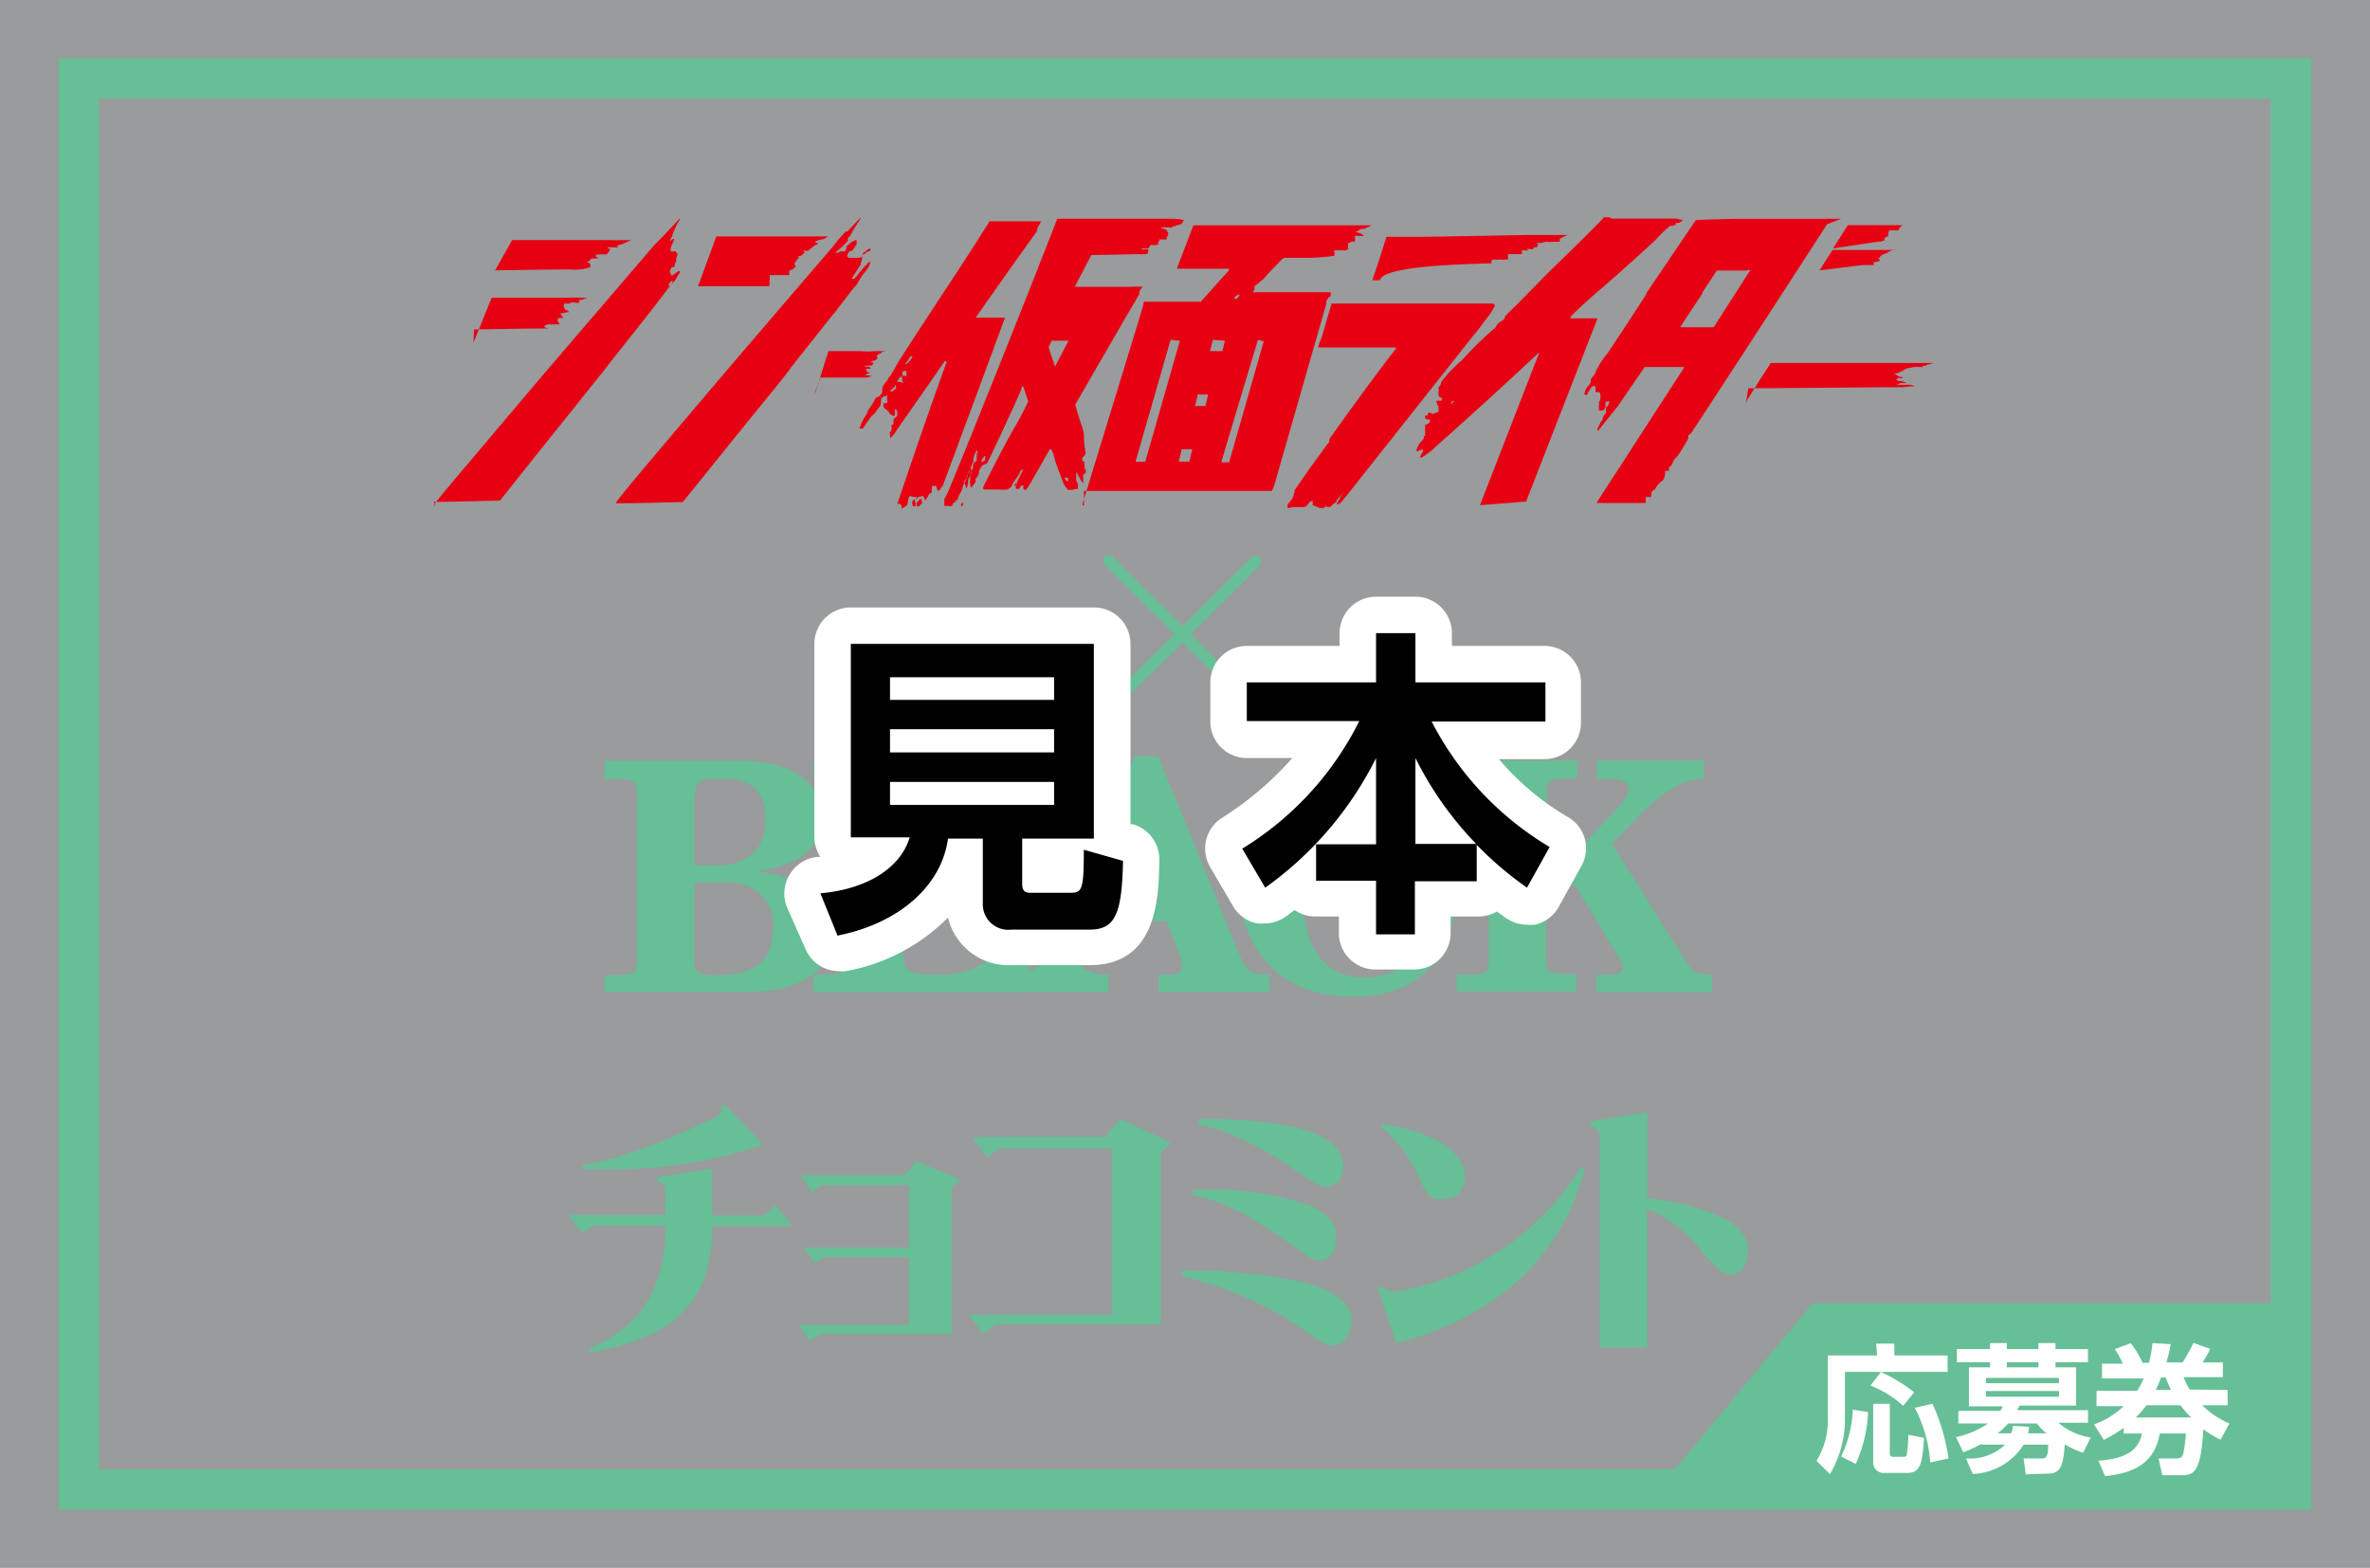
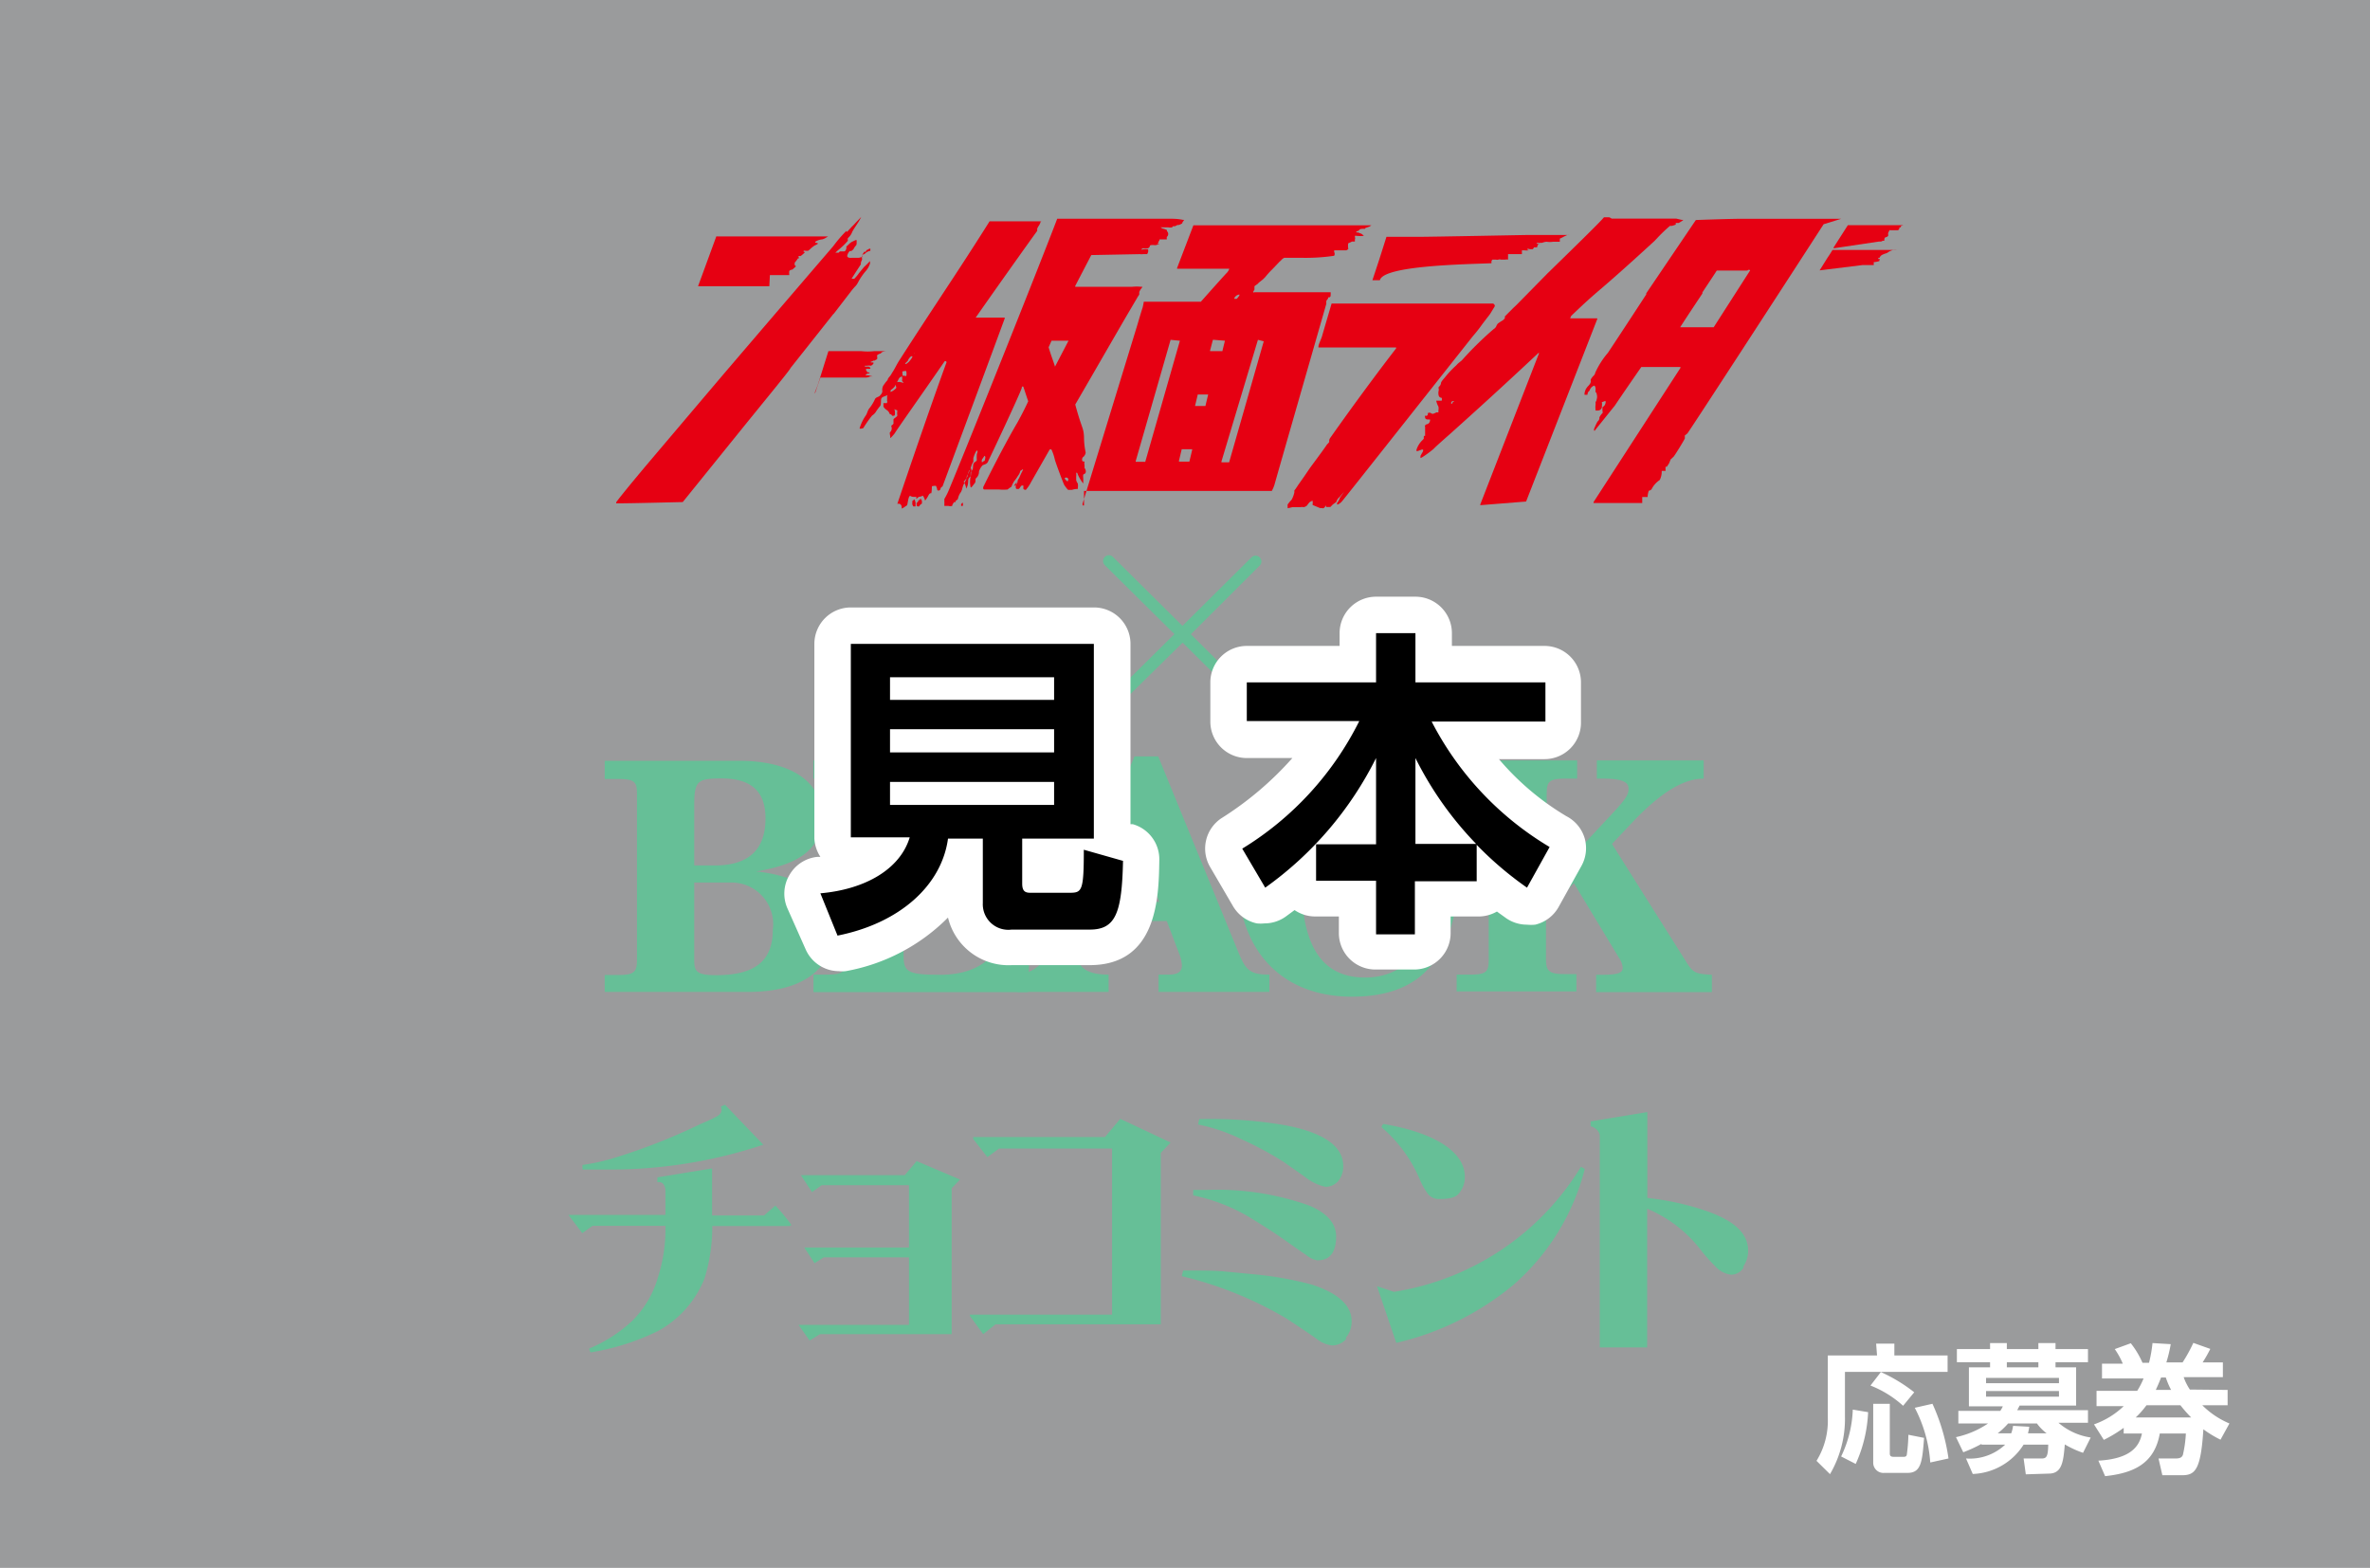
<svg xmlns="http://www.w3.org/2000/svg" viewBox="0 0 130 86">
  <defs>
    <style>
      .a {
        fill: #9a9b9c;
      }

      .b {
        fill: #66bf97;
      }

      .c {
        fill: #e60012;
      }

      .d {
        fill: #fff;
      }
    </style>
  </defs>
  <g>
    <g>
      <rect class="a" width="130" height="86" />
      <g>
        <g>
          <g>
            <g>
              <path class="b" d="M38.08,47.47V44.21c0-1.39.17-1.51,1.51-1.51,1.55,0,2.4.65,2.4,2.19,0,1.7-.91,2.58-2.77,2.58Zm-4.91,6.94H41c3.48,0,4.69-1.61,4.69-3.37,0-2.24-2.4-3.06-4.22-3.24v0c2.54-.41,3.61-1.34,3.61-3,0-2-1.79-3.07-4.55-3.07H33.17v1h.77c.94,0,1,.21,1,.88v9c0,.66-.1.87-1,.87h-.77Zm4.91-6h2A2.28,2.28,0,0,1,42.39,51c0,1.79-1.08,2.49-3.1,2.49-1.11,0-1.21-.21-1.21-.87Z" />
              <path class="b" d="M44.62,53.46h.76c.94,0,1-.21,1-.87v-9c0-.67-.1-.88-1-.88h-.76v-1h6.81v1h-.87c-.94,0-1,.21-1,.88v8.69c0,1,.1,1.19,2,1.19,2.53,0,3.62-1.42,4.13-3.8h.9l-.21,4.75H44.62Z" />
              <path class="b" d="M60.07,49.47l1.8-4.37,1.72,4.37Zm-4.26,4.94h5v-.95c-1,0-1.74-.28-1.74-1.19a4.66,4.66,0,0,1,.52-1.75H64l.68,1.79a2,2,0,0,1,.15.64c0,.37-.24.51-.74.51h-.54v.95h6.08v-.95c-1.09,0-1.3-.26-1.7-1.22L63.53,41.49h-1.3l-4.12,9.75c-.7,1.64-1.46,2.15-2.3,2.22Z" />
              <path class="b" d="M78.68,46.61c-.59-2.23-1.81-4.26-3.93-4.26-2.47,0-3.37,2-3.37,5.89s1.28,5.38,3.51,5.38c2.07,0,3.5-1.54,3.91-3.82l1,.24c-.68,3.16-2.44,4.63-5.65,4.63-3.87,0-6.25-2.58-6.25-6.59a6.48,6.48,0,0,1,6.58-6.59,5,5,0,0,1,3.18,1l1-.94h.73l.16,5Z" />
              <path class="b" d="M79.9,53.46h.76c.94,0,1-.21,1-.87v-9c0-.67-.11-.88-1-.88H79.9v-1h6.61v1h-.67c-.93,0-1,.21-1,.88v4.89l3.67-3.93c.73-.79.82-1,.82-1.3s-.24-.54-1.38-.54h-.36v-1h5.86v1c-.94,0-2.12.53-3.83,2.31l-1.2,1.27,4.06,6.45c.38.61.5.68,1.42.73v.95H87.55v-.95h.31c1,0,1.15-.14,1.15-.4a1.2,1.2,0,0,0-.21-.54l-2.47-4.09L84.8,50v2.56c0,.66.11.87,1,.87h.67v.95H79.9Z" />
            </g>
            <g>
-               <path class="c" d="M95.75,22.22l0,0a.06.06,0,0,1,0,0,.81.81,0,0,1,.15-.38l.2-.32h0l.29-.46c.31-.5.66-1,.73-1.15l0,0,2.33,0h6.67a1.4,1.4,0,0,0-.36.1l-.11,0a.08.08,0,0,0,0,.05h0l0,0-.07,0,0,0h0a.2.2,0,0,0-.11,0s0,0,0,0l0,0,0,0,0,0s0,0,0,0a.15.15,0,0,1,0,.07l0,0-.1,0-.13,0h-.27a1.11,1.11,0,0,1-.24.05.69.69,0,0,0-.22.07l0,0-.1.06a.91.91,0,0,1-.17.09l-.2.08h0l-.15,0-.09,0s-.09,0-.09,0a.61.61,0,0,1,.17,0l.31.19h0l.06,0s.1,0,.1.06-.11,0-.18,0a.21.21,0,0,0-.15.11s0,0,0,0,0,0,0,0l.13.06.18,0h0l.12.06s.08,0,.08.05,0,0-.06,0l-.1,0-.1,0s-.07,0-.12.05-.11,0-.11.05l.12,0h.23a2.06,2.06,0,0,1,.33,0h0l.07,0,.27.08.14,0-.17,0-.21,0-.44.05h-.34l-.47,0-7.67.06Z" />
-               <path class="c" d="M103.06,13.25c.13,0,.17,0,.2-.05l0,0h0a.15.15,0,0,0,.1,0l0,0s0,0,0,0,0,0,0-.06h0s0-.12.09-.13a.18.18,0,0,0,.12-.08l0,0a0,0,0,0,0,0,0,.13.13,0,0,0,0-.06.39.39,0,0,1,0-.09l.07-.15a.05.05,0,0,1,.05,0h.42a.22.22,0,0,0,.08-.11.08.08,0,0,1,0-.05s0,0,.11,0l.11,0-.08,0a.14.14,0,0,1-.07,0s0,0,0-.06a.67.67,0,0,1,.15-.06,2,2,0,0,0,.21,0l-.19,0-.51,0s-1,0-2.56,0h0a.05.05,0,0,0,0,0l-.78,1.22a0,0,0,0,0,0,.05.09.09,0,0,0,0,0ZM101,12s0,0,0,0H95.63c-.71,0-2.42.06-2.61.07l0,0L90.3,16.09l0,.06c-1.1,1.69-2.06,3.14-2.1,3.2l0,0a4.54,4.54,0,0,0-.7,1.1s0,.09-.12.19a1,1,0,0,0-.12.17.28.28,0,0,0,0,.12.29.29,0,0,1-.05.13,1,1,0,0,1-.13.15l-.08.11a.79.79,0,0,0-.09.33.05.05,0,0,0,0,0h0a.65.65,0,0,0,.17,0h0s0,0,0-.05a.26.26,0,0,1,.11-.17l0,0a.43.43,0,0,1,.11-.19.38.38,0,0,1,.16-.09h0l0,0a.29.29,0,0,1,.06.23.22.22,0,0,0,0,.08.07.07,0,0,0,0,.05h.19a.1.1,0,0,1,.06.1.48.48,0,0,1,0,.3l0,0s0,.07-.06.14a1.24,1.24,0,0,1,0,.16.91.91,0,0,0,0,.25s0,0,0,.06,0,0,0,0h0l.12,0c.11,0,.2-.06.23-.19a1,1,0,0,1,0-.1.24.24,0,0,0,0-.12.05.05,0,0,1,0-.05h0l.19-.07h0s0,0,0,0a.2.2,0,0,1,0,.14.27.27,0,0,1-.15.19,0,0,0,0,0,0,0,.8.8,0,0,0,0,.28,0,0,0,0,1,0,.05.76.76,0,0,0-.18.25l0,.05h0a.25.25,0,0,1-.1.17l0,0h0c-.08.14-.14.29-.16.33s-.07.17,0,.18h0l.1-.13c.44-.54.72-.9,1-1.24,0,0,.5-.75,1.46-2.13,0,0,0,0,0,0h2.14l0,0a.06.06,0,0,1,0,.06l-4.76,7.35a0,0,0,0,0,0,.05l0,0h2.67a0,0,0,0,0,0-.05c0-.09,0-.22,0-.28s0,0,0,0l.25,0s0,0,.05,0a.2.2,0,0,1,0-.07,1.1,1.1,0,0,1,.06-.27s0,0,0,0a.31.31,0,0,0,.15-.08s0,0,0,0a1.31,1.31,0,0,1,.45-.51s0,0,0,0a1,1,0,0,0,.11-.44c0-.05,0-.05,0-.06h.12l.09,0s0,0,0-.05a1.5,1.5,0,0,1,0-.18s0,0,0,0h0l.07,0s0,0,0,0l.12-.18h0l.09-.22v0s0,0,.17-.16h0c.08-.1.56-.87.61-1h0v0h0a1.12,1.12,0,0,1,0-.16s0,0,0,0h0a.79.79,0,0,0,.14-.11h0c.17-.22,4.78-7.31,7.47-11.47A0,0,0,0,0,101,12Zm-5,2.83-2,3.12,0,0H92.16s0,0,0,0a0,0,0,0,1,0,0c.4-.62.82-1.25,1.22-1.85l0-.06c.28-.43.56-.84.79-1.2a.05.05,0,0,1,0,0h1.67a.05.05,0,0,1,0,0A0,0,0,0,1,95.94,14.79Zm3.81,0s0,0,0,0a0,0,0,0,1,0,0l.45-.72c.07-.09.2-.31.26-.4l0,0,1.17,0h1.53l.39,0,.23,0a.64.64,0,0,1,.2,0l-.18,0a.94.94,0,0,0-.27.11.37.37,0,0,1-.15.08,1.14,1.14,0,0,0-.2.08.28.28,0,0,0-.14.16s0,0,0,0l-.07,0h0l0,.07a0,0,0,0,0,0,0l0,0s0,0,.06,0,0,.05,0,.06,0,0,0,.05a1.42,1.42,0,0,1-.31.06l0,0a.07.07,0,0,0,0,.05l0,0h0v.06s0,0,0,.05h0l-.21,0h-.25l-.16,0Z" />
+               <path class="c" d="M103.06,13.25c.13,0,.17,0,.2-.05l0,0h0a.15.15,0,0,0,.1,0l0,0s0,0,0,0,0,0,0-.06h0s0-.12.09-.13a.18.18,0,0,0,.12-.08l0,0a0,0,0,0,0,0,0,.13.13,0,0,0,0-.06.39.39,0,0,1,0-.09l.07-.15a.05.05,0,0,1,.05,0h.42a.22.22,0,0,0,.08-.11.08.08,0,0,1,0-.05s0,0,.11,0l.11,0-.08,0a.14.14,0,0,1-.07,0s0,0,0-.06a.67.67,0,0,1,.15-.06,2,2,0,0,0,.21,0l-.19,0-.51,0s-1,0-2.56,0h0a.05.05,0,0,0,0,0l-.78,1.22a0,0,0,0,0,0,.05.09.09,0,0,0,0,0ZM101,12s0,0,0,0H95.63c-.71,0-2.42.06-2.61.07l0,0L90.3,16.09l0,.06c-1.1,1.69-2.06,3.14-2.1,3.2l0,0a4.54,4.54,0,0,0-.7,1.1s0,.09-.12.19a1,1,0,0,0-.12.17.28.28,0,0,0,0,.12.29.29,0,0,1-.05.13,1,1,0,0,1-.13.15l-.08.11a.79.79,0,0,0-.09.33.05.05,0,0,0,0,0h0a.65.65,0,0,0,.17,0h0s0,0,0-.05a.26.26,0,0,1,.11-.17l0,0a.43.43,0,0,1,.11-.19.38.38,0,0,1,.16-.09h0l0,0a.29.29,0,0,1,.06.23.22.22,0,0,0,0,.08.07.07,0,0,0,0,.05a.1.1,0,0,1,.06.1.48.48,0,0,1,0,.3l0,0s0,.07-.06.14a1.24,1.24,0,0,1,0,.16.91.91,0,0,0,0,.25s0,0,0,.06,0,0,0,0h0l.12,0c.11,0,.2-.06.23-.19a1,1,0,0,1,0-.1.24.24,0,0,0,0-.12.05.05,0,0,1,0-.05h0l.19-.07h0s0,0,0,0a.2.2,0,0,1,0,.14.27.27,0,0,1-.15.19,0,0,0,0,0,0,0,.8.8,0,0,0,0,.28,0,0,0,0,1,0,.05.76.76,0,0,0-.18.25l0,.05h0a.25.25,0,0,1-.1.17l0,0h0c-.08.14-.14.29-.16.33s-.07.17,0,.18h0l.1-.13c.44-.54.72-.9,1-1.24,0,0,.5-.75,1.46-2.13,0,0,0,0,0,0h2.14l0,0a.06.06,0,0,1,0,.06l-4.76,7.35a0,0,0,0,0,0,.05l0,0h2.67a0,0,0,0,0,0-.05c0-.09,0-.22,0-.28s0,0,0,0l.25,0s0,0,.05,0a.2.2,0,0,1,0-.07,1.1,1.1,0,0,1,.06-.27s0,0,0,0a.31.31,0,0,0,.15-.08s0,0,0,0a1.31,1.31,0,0,1,.45-.51s0,0,0,0a1,1,0,0,0,.11-.44c0-.05,0-.05,0-.06h.12l.09,0s0,0,0-.05a1.5,1.5,0,0,1,0-.18s0,0,0,0h0l.07,0s0,0,0,0l.12-.18h0l.09-.22v0s0,0,.17-.16h0c.08-.1.56-.87.61-1h0v0h0a1.12,1.12,0,0,1,0-.16s0,0,0,0h0a.79.79,0,0,0,.14-.11h0c.17-.22,4.78-7.31,7.47-11.47A0,0,0,0,0,101,12Zm-5,2.83-2,3.12,0,0H92.16s0,0,0,0a0,0,0,0,1,0,0c.4-.62.82-1.25,1.22-1.85l0-.06c.28-.43.56-.84.79-1.2a.05.05,0,0,1,0,0h1.67a.05.05,0,0,1,0,0A0,0,0,0,1,95.94,14.79Zm3.81,0s0,0,0,0a0,0,0,0,1,0,0l.45-.72c.07-.09.2-.31.26-.4l0,0,1.17,0h1.53l.39,0,.23,0a.64.64,0,0,1,.2,0l-.18,0a.94.94,0,0,0-.27.11.37.37,0,0,1-.15.08,1.14,1.14,0,0,0-.2.08.28.28,0,0,0-.14.16s0,0,0,0l-.07,0h0l0,.07a0,0,0,0,0,0,0l0,0s0,0,.06,0,0,.05,0,.06,0,0,0,.05a1.42,1.42,0,0,1-.31.06l0,0a.07.07,0,0,0,0,.05l0,0h0v.06s0,0,0,.05h0l-.21,0h-.25l-.16,0Z" />
              <path class="c" d="M81.2,27.71s0,0,0,0a.07.07,0,0,1,0-.05l3.21-8.26a0,0,0,0,0,0-.06h0l0,0c-2.13,2-3.93,3.62-4.89,4.48h0c-.5.44-.8.71-.88.8a6.09,6.09,0,0,1-.61.45s-.1.06-.11.05,0-.1,0-.12l.06-.11a1.09,1.09,0,0,0,.08-.15s0-.08,0-.08-.07,0-.07,0l-.22.08s-.06,0-.07,0,0-.06,0-.08a1.24,1.24,0,0,1,.34-.53l.06-.07s0,0,0,0v0a.29.29,0,0,1,0-.09s0,0,0-.06,0,0,0,0,0,0,0,0l.07,0h0a0,0,0,0,0,0-.05s0-.05,0-.08,0-.15,0-.17h0v-.06c0-.05,0-.11,0-.15a.06.06,0,0,1,0-.07l.08-.06,0,0h0c.12,0,.18-.12.19-.2s0-.05,0-.06h-.05c-.13,0-.2,0-.22-.11s0-.05,0-.09,0,0,.06,0,.08-.05.09-.07h0c0-.08,0-.1.07-.1h0l.07,0a.22.22,0,0,0,.14.06h0a1,1,0,0,0,.19-.08,0,0,0,0,0,0,0s0,0,0,0h.11s0,0,0-.05a.35.35,0,0,0,0-.06.51.51,0,0,0,0-.21v0a1.12,1.12,0,0,1-.12-.32s0,0,0,0h.3s0,0,0,0a.28.28,0,0,0,0-.16h0c-.08,0-.14-.05-.16-.11a.52.52,0,0,1,0-.3h0a.32.32,0,0,1,0-.07.16.16,0,0,1,0-.12.29.29,0,0,0,.12-.2c0-.07.12-.21.21-.31l0,0a5.28,5.28,0,0,1,.63-.67h0a1,1,0,0,1,.18-.17l.13-.11a18.65,18.65,0,0,1,1.74-1.71h0a.34.34,0,0,0,.15-.17.42.42,0,0,1,.09-.14l.16-.11a.78.78,0,0,0,.15-.1.44.44,0,0,0,.07-.09.2.2,0,0,1,0-.09l.47-.47.17-.16L84.88,15l0,0c1.62-1.58,2.9-2.83,3.1-3.08l0,0,.13,0,.16,0h0a.5.5,0,0,1,.13.07l.08,0h2.27c.47,0,1,0,1.19,0l.3.07c.06,0,.1,0,.1,0s-.07.06-.09.07l-.17.1h-.06l-.1,0a.41.41,0,0,0,0,.09l0,0,0,0-.21.07-.11,0a8.73,8.73,0,0,0-.67.64l-.17.18c-.16.15-1.75,1.61-2.87,2.57-.77.65-1.13,1-1.7,1.54a.59.59,0,0,0-.06.14s0,0,0,0,0,0,0,0h1.48a.05.05,0,0,1,0,0,.07.07,0,0,1,0,.05l-3.9,10a.05.05,0,0,1,0,0ZM79.77,22c-.06,0-.16,0-.17.09s0,0,0,0,0,0,0,.05l.06,0h0l0,0s0,0,0,0l0,0a.07.07,0,0,0,0-.05l0,0a.05.05,0,0,0,0,0Z" />
              <path class="c" d="M72,27.7a0,0,0,0,1,0,0l0,0,0,0s0,0,0-.06a.19.19,0,0,0,0-.11.05.05,0,0,1,0,0v0s0,0,0,0a0,0,0,0,1,0,0l0,0s0,0,0-.05,0,0-.05,0l-.11.06a1.42,1.42,0,0,0-.14.18h0a.35.35,0,0,1-.2.1h0l0,0a.31.31,0,0,0-.16,0H71l-.11,0-.26.06h0a.2.2,0,0,0,0-.07,1.06,1.06,0,0,1,0-.14l.14-.18a.35.35,0,0,0,.1-.12A1.47,1.47,0,0,0,71,27a.62.62,0,0,1,0-.1l.07-.09,0,0,.16-.24.29-.41h0l.34-.5.34-.46h0c.19-.26.38-.51.59-.82l.06-.06.06-.07,0-.1a.34.34,0,0,1,.07-.15c1.1-1.56,2.47-3.43,3.6-4.89a0,0,0,0,0,0-.05.05.05,0,0,0,0,0H72.37l-.05,0a0,0,0,0,1,0-.05c0-.12.16-.43.2-.58s.52-1.77.52-1.78a.07.07,0,0,1,0,0h8.83a.12.12,0,0,1,.11.08.08.08,0,0,1,0,.09l-.14.23a2.3,2.3,0,0,1-.25.36h0l-.26.34a8.3,8.3,0,0,1-.54.69h0c-2.44,3.08-7.07,8.94-7.18,9.06a.67.67,0,0,1-.22.17h-.05s0,0,0-.08v0a0,0,0,0,1,0,0,.93.93,0,0,0,.1-.15h0l.06-.14a1.46,1.46,0,0,1,.09-.13l.14-.2s0,0,0,0h0s0,0,0,0l-.25.29,0,0a.56.56,0,0,0-.16.21c0,.07-.09.11-.14.15l-.07.05-.06.06h0a.59.59,0,0,1-.08.08h-.22s0,0,0,0a.11.11,0,0,1,0-.11v0h0v0s0,0,0,0h0s0,0,0,0l0,0h0l-.05.07a.43.43,0,0,1-.09.1,0,0,0,0,0,0,0,.12.12,0,0,1-.1,0l-.1,0Zm9.74-13.26h.07s0,0,0-.06,0-.07.05-.14h0l.2,0a.21.21,0,0,0,.13,0,.22.22,0,0,1,.14,0l.23,0h0a.41.41,0,0,1,.16,0h0a0,0,0,0,0,0-.06v-.12a.35.35,0,0,0,0-.06c0-.07,0,0,0-.06h0l.15,0h.4l.21,0s0,0,0-.06v0c0-.09,0-.12,0-.15v0s0,0,0,0h.14a.68.68,0,0,0,.23,0h.06s-.13,0-.13-.06.09,0,.16,0h.13l0,0,0,0a.23.23,0,0,0,.07-.1s0,0,0,0h.09l.08,0s0,0,0,0a.5.5,0,0,1,.09-.2c0-.06.09,0,.08,0l0,0-.07,0h0a.13.13,0,0,1-.08,0s-.05,0-.05,0,0-.05.09-.05h0a.25.25,0,0,1,.12,0h.1a.77.77,0,0,1,.24-.06,1.27,1.27,0,0,0,.37,0h.36a.05.05,0,0,0,0,0l0-.07s0-.09,0-.1h0l.13-.06.09-.05.19-.09a.43.43,0,0,1,.12,0h-1l-1.37,0c-.05,0-5.19.1-5.85.1H76.05a0,0,0,0,0,0,0l-.39,1.23-.38,1.15s0,0,0,0a.05.05,0,0,0,0,0l.41,0C75.88,14.57,80.29,14.5,81.78,14.44Z" />
              <path class="c" d="M59.46,27.72a.08.08,0,0,1-.07,0,.16.16,0,0,1,0-.12l3-9.79c.16-.55.27-.9.28-.92a3.46,3.46,0,0,0,.07-.34,0,0,0,0,1,.05,0h3.08l0,0c.62-.7,1.38-1.55,1.44-1.6a.64.64,0,0,0,.12-.21,0,0,0,0,0,0,0,.05.05,0,0,0,0,0H64.57l0,0a.07.07,0,0,1,0-.05l.89-2.33a.07.07,0,0,1,0,0h2.46l5.84,0h.91l.38,0,.1,0s.07,0,.07,0-.08.06-.11.07l-.17.06a.09.09,0,0,0-.07.06s0,0,0,0H74.8c-.11,0-.22,0-.26.09h0a.34.34,0,0,1-.14.05s0,0,0,0,0,0,0,.06l.09,0,.18.07a.5.5,0,0,1,.14.12.05.05,0,0,1,0,0l-.06,0a.93.93,0,0,1-.26,0h-.07a.12.12,0,0,0-.1,0s0,.05,0,.07a.14.14,0,0,1,0,.12.75.75,0,0,0,0,.12h0s0,0,0,0h-.16l-.21.1a.05.05,0,0,0,0,0,1.13,1.13,0,0,0,0,.26v0a.06.06,0,0,1,0,.06s0,0-.1.06l-.28,0-.2,0h-.19l0,0s0,0,0,0h0a.2.2,0,0,1,0,.09h0a.2.2,0,0,1,0,.21,0,0,0,0,1,0,0,10.75,10.75,0,0,1-1.83.11l-.84,0h0l-.06,0a.46.46,0,0,0-.18.14l-.09.08-.4.42a4.36,4.36,0,0,0-.38.42l-.12.12,0,0-.23.18a.44.44,0,0,1-.15.13h0l0,0s0,0,0,0l0,0,0,0v0a.05.05,0,0,0,0,0l0,0-.09.07,0,0v.1s0,0,0,0,0,0,0,0h0s0,.08,0,.08v0h0a.2.2,0,0,1-.06.09s0,0,0,.06,0,0,.07,0h4l.17,0h0a0,0,0,0,1,0,0s0,0,0,.05l0,0,0,0a.06.06,0,0,0,0,0,.1.1,0,0,1,0,.05l0,0h0c0,.11,0,.16-.08.18h0l-.06,0,0,0h0l0,0,0,.07a.39.39,0,0,0-.1.14h0l0,.15c-.84,2.93-2.8,9.75-2.84,9.91a1.79,1.79,0,0,1-.15.35s0,0,0,0H59.46ZM69,18.64a.05.05,0,0,0,0,0L67,25.31s0,0,0,.05l0,0h.42a.07.07,0,0,0,0,0l1.9-6.64s0,0,0,0,0,0,0,0Zm-4.18,6a0,0,0,0,0,0,0l-.15.63s0,0,0,.05a.05.05,0,0,0,0,0h.57a.07.07,0,0,0,0,0l.15-.63a.09.09,0,0,0,0-.05l0,0Zm-.61-6s0,0,0,0l-1.91,6.64a.09.09,0,0,0,0,.05l0,0h.47a.07.07,0,0,0,.05,0l1.9-6.64a.06.06,0,0,0,0,0s0,0,0,0Zm1.49,3s0,0,0,0l-.15.63s0,0,0,0a.05.05,0,0,0,0,0h.57a.07.07,0,0,0,0,0l.15-.63a.06.06,0,0,0,0,0,0,0,0,0,0,0,0Zm.88-3s-.05,0-.05,0l-.15.57a.07.07,0,0,0,0,.05l0,0H67a.07.07,0,0,0,.05,0l.14-.57s0,0,0,0,0,0,0,0Zm1.28-2.45a.45.45,0,0,0-.14.13l0,0,0,0a.06.06,0,0,0,0,.07.07.07,0,0,0,.06,0l.06,0,0,0a1.24,1.24,0,0,0,.14-.18.06.06,0,0,0,0,0,.11.11,0,0,0,0-.06Z" />
              <path class="c" d="M50.22,27.62s0,.15,0,.16l-.12,0a.39.39,0,0,1-.06-.13.85.85,0,0,0,0-.16s.11-.1.12-.1S50.24,27.6,50.22,27.62Zm.26-.28s0,.09-.06.09-.05.06-.06.08-.07.06-.08.08,0,.08,0,.13.09.07.12.06.07-.1.1-.11l.07-.05s0-.14,0-.15S50.49,27.33,50.48,27.34Zm2.3.24a.22.22,0,0,1-.06.07s0,.06,0,.09.09,0,.1,0,0,0,0-.06,0-.06,0-.06S52.8,27.55,52.78,27.58ZM57.1,12.1a.83.83,0,0,1-.13.3.6.6,0,0,0-.08.16.38.38,0,0,1,0,.11c-.08.1-1.91,2.66-3.37,4.75a0,0,0,0,0,0,0s0,0,0,0h1.54s0,0,.05,0a0,0,0,0,1,0,.05c-.23.64-3.41,9.21-3.41,9.21l0,0c-.15.1-.08.1-.13.18s-.17.05-.16,0a.7.7,0,0,0-.06-.19c0-.05-.22,0-.23,0s0,.42-.06.39-.13.11-.13.11a2,2,0,0,1-.2.31s-.05,0,0,0-.08-.27-.11-.29a.62.62,0,0,1-.19.06c-.06,0-.14.11-.17.11l0-.06c.07-.09-.18,0-.31-.09s-.16.49-.2.51-.3.22-.29.16,0-.3-.24-.24c0,0,1.61-4.78,2.69-7.74a.06.06,0,0,0-.11-.06c-1.38,2-2.5,3.57-2.73,3.94h0s-.26.32-.24.23-.06-.27,0-.31a.29.29,0,0,0,.07-.29.07.07,0,0,1,0-.07.35.35,0,0,0,.11-.1c0-.07,0-.17,0-.23s.23-.15.21-.24,0-.19,0-.26a.08.08,0,0,0,0,0L49,22.43s0,0,0,0v0l0,0s.06,0,.08.08a.8.8,0,0,1,0,.27s-.13.07-.16,0-.12-.05-.12-.08a.4.4,0,0,0-.16-.21.61.61,0,0,1-.18-.18s0-.09,0-.12a.05.05,0,0,0,0,0s0-.08,0-.08a.77.77,0,0,0,.15,0s.05,0,.05,0h0s0-.05,0-.07a.05.05,0,0,0,0-.07L48.66,22a.06.06,0,0,1,0-.06s0-.13,0-.2a.06.06,0,0,1,0,0,.53.53,0,0,1,.19-.24.77.77,0,0,0,.32-.23s-.07-.16,0-.27.36,0,.39,0-.1-.1-.08-.14,0-.18,0-.23.21,0,.23,0a.55.55,0,0,0,0-.26c0-.05-.17,0-.2,0s0,.16,0,.22-.09.07-.15.11-.18.35-.29.51a.89.89,0,0,1-.19.17c-.06.05,0,.18-.07.24s-.38.12-.45.21,0,.35-.09.45a2.87,2.87,0,0,0-.24.33.63.63,0,0,1-.19.18,6.29,6.29,0,0,0-.46.65c0,.07-.23.09-.23.06a2.46,2.46,0,0,1,.34-.71c.09-.13.09-.27.21-.41a2.3,2.3,0,0,0,.3-.5c.08-.12.22-.09.3-.22a.32.32,0,0,0,.1-.2.49.49,0,0,1,.05-.31l.13-.18.11-.13c0-.08.1-.17.16-.25l.09-.15c.08-.12.15-.25.22-.38a4.23,4.23,0,0,1,.24-.4c.83-1.3,1.75-2.69,2.55-3.91,1.09-1.65,2-3.08,2.33-3.61l0,0h2.83l0,0A.06.06,0,0,1,57.1,12.1ZM50,19.54c-.05,0-.17.15-.19.22s-.18.16-.15.2.16-.08.2-.12.15-.18.18-.25S50,19.55,50,19.54Zm.15-.17s0,0,0,0a.23.23,0,0,0-.07.1s0,0,0,0,0,0,0-.06S50.18,19.41,50.17,19.37Zm14.7-7.17s0,0,0,.05a.79.79,0,0,1-.19.09l-.08,0a.45.45,0,0,1-.14.07c-.11,0-.12,0-.14.06a.57.57,0,0,1-.22,0h-.34a.11.11,0,0,0-.07,0s0,0,0,0,0,0,0,0a.29.29,0,0,0,.12.07.93.93,0,0,1,.22.08s0,0,0,.06A.21.21,0,0,1,64,13h0v0h0c0,.05,0,.1,0,.13l0,0s-.06,0-.09,0h-.31s0,0,0,0,0,0,0,.05a.05.05,0,0,1,0,0l-.05.07a.15.15,0,0,0,0,.06v0h0l-.08.06.16,0s.16,0,.15,0l-.17,0-.18.07h0a.36.36,0,0,1-.15,0c-.14,0-.21,0-.21.07h0s0,.05-.1.11l0,0,0,0h-.11l-.12,0s-.12,0-.12.06,0,0,.08,0a.6.6,0,0,1,.28,0l0,0,0,.07a.07.07,0,0,1,0,.05.31.31,0,0,1-.06.14s0,0,0,0l-.22,0a.74.74,0,0,1-.18,0l-2.61.05-.05,0-.88,1.69a0,0,0,0,0,0,.05.05.05,0,0,0,0,0h3.13a2.57,2.57,0,0,1,.48,0s.08,0,.08,0,0,0,0,0a.05.05,0,0,0,0,0,.59.59,0,0,1-.08.11.88.88,0,0,0-.1.18.41.41,0,0,1,0,.09l0,.05-.08.12-.37.63c-.59,1-1.84,3.18-3.06,5.28a.06.06,0,0,0,0,0h0c.38,1.4.45,1.23.48,1.77a4,4,0,0,0,.09.85c0,.11-.07.19-.1.23a.19.19,0,0,0-.08.24c0,.06.12,0,.12.07a.22.22,0,0,0,0,.15c0,.1,0,.15,0,.17a.31.31,0,0,1,.07.18c0,.17-.12.13-.14.19s0,.18,0,.24,0,.2,0,.23-.14-.17-.23-.34-.07-.17-.1-.22-.07,0-.06,0a.78.78,0,0,1,0,.21,1.32,1.32,0,0,1,0,.16.46.46,0,0,0,.09.2.78.78,0,0,1,0,.25,0,0,0,0,1,0,.05,1,1,0,0,0-.32.05c-.07,0-.16,0-.2,0s-.2-.23-.23-.28-.43-1.1-.51-1.38a2.63,2.63,0,0,0-.18-.54.07.07,0,0,0-.11,0l-1,1.75a2.15,2.15,0,0,1-.3.45s-.14,0-.14-.09a.57.57,0,0,0,0-.15s-.09,0-.09,0l-.08.09s0,0,0,0-.05.11-.1.1h-.08a.06.06,0,0,1-.06-.06.92.92,0,0,1,0-.15,1.79,1.79,0,0,1,.18-.39s.1-.23.19-.4-.08,0-.11,0,0,.1-.15.29a1.65,1.65,0,0,1-.19.27,1.37,1.37,0,0,0-.16.32l0,0a1.27,1.27,0,0,0-.21.15,2.48,2.48,0,0,1-.46,0H54a.07.07,0,0,1-.07-.07,0,0,0,0,0,0-.06s1-2.05,1.87-3.53c.33-.59.55-1.07.6-1.18a.06.06,0,0,0,0,0c-.09-.25-.19-.58-.27-.8a.05.05,0,0,0-.08.05c0,.14-1.82,4-1.83,4-.06.2-.19.2-.32.26a.88.88,0,0,0-.2.34.47.47,0,0,1-.16.37c-.06.06,0,.19-.07.27s-.22.31-.23.22a1.38,1.38,0,0,1,0-.58c0-.06,0-.14,0-.21s.1-.13.12-.22,0-.23.06-.31.16-.1.16-.17a2.19,2.19,0,0,1,0-.29c0-.07.09-.21,0-.23a.05.05,0,0,0,0,0s-.05.06-.1.17a1.72,1.72,0,0,0-.09.25c0,.08,0,.15,0,.2-.16.25-.1.36-.23.48a1.11,1.11,0,0,0-.09.31v0a1,1,0,0,1-.21.3A1,1,0,0,1,53,26.8c.15-.25.08-.43.13-.54s.13-.12.13-.21.05-.34,0-.35-.09.19-.17.31a.61.61,0,0,0-.07.17c0,.17-.15.28-.23.59a.79.79,0,0,1-.08.22.88.88,0,0,0-.16.35.13.13,0,0,1-.07.09.12.12,0,0,0-.06.06v.05s0,0,0,0h0s0,0-.06,0,0,0-.06.05,0,.06-.07.11a.07.07,0,0,1,0,.05h0a.33.33,0,0,1-.2,0h-.23s0,0,0-.05v-.06a.28.28,0,0,0,0-.09v0c0-.07,0-.14,0-.18a3.86,3.86,0,0,0,.28-.57c1.09-2.61,5-12.4,5.91-14.8a0,0,0,0,1,.05,0h.78l3.11,0h0l2.41,0a3,3,0,0,1,.55.06h.07S64.87,12.17,64.87,12.2ZM54,25s-.1.16-.13.19a.22.22,0,0,0,0,.18s.05-.07.11-.08.06-.18.07-.21S54,25,54,25Zm1.86,1.35s-.15.16-.21.25,0,.05.07,0S55.85,26.37,55.82,26.37Zm2.76-.07a.38.38,0,0,0-.08-.07.1.1,0,0,0-.11,0c-.06,0,0,.08,0,.08l.08.09a.08.08,0,0,0,.08,0S58.6,26.32,58.58,26.3Zm0-7.59a.05.05,0,0,0,0,0h-.94s0,0,0,0l-.16.36s0,0,0,0,.09.3.16.5.14.39.19.56a0,0,0,0,0,0,0h0a0,0,0,0,0,0,0l.74-1.42A0,0,0,0,0,58.61,18.71Z" />
              <path class="c" d="M44.7,21.59s0,0,0,0,0,0,0-.05.1-.26.16-.44.53-1.68.58-1.84a.07.07,0,0,1,0,0h0l1.8,0a3.18,3.18,0,0,0,.72,0h.78s0,0-.05,0c-.32,0-.36.1-.38.13h0a.05.05,0,0,1,0,0h0a.38.38,0,0,0-.2.1s0,0,0,.05a.33.33,0,0,1,0,.16v0s0,0,0,0l-.14.08-.07,0h0l-.07.05-.06,0h0s0,0,0,.05h0s0,0,0,0l0,0,.08,0h.06l0,.07a.45.45,0,0,1-.13.11h0a.79.79,0,0,0-.22,0h0l-.12,0,0,0s0,0,0,.05l.06,0h0l0,0h.14a.15.15,0,0,1,.1.07s0,0,0,.05,0,0,0,0a.09.09,0,0,0-.05,0l0,0h0l0,0s0,0-.08,0l-.05,0,0,0h-.05a.19.19,0,0,0,0,.09h0a0,0,0,0,1,0,0,0,0,0,0,0,0,0l.08.1a.16.16,0,0,0,.1,0s0,0,0,0l0,0s0,0,0,0a0,0,0,0,1,0,.06l-.06,0a.28.28,0,0,0-.16.11l0,0s0,0,.07,0h.09l.24.06s.07,0,.06,0,0,0-.07,0a.63.63,0,0,0-.13,0,.57.57,0,0,1-.29.06c-1.29,0-2.16,0-2.44,0Z" />
              <path class="c" d="M47.3,14.09a.35.35,0,0,0,0-.06s-.06,0,0-.07l0,0h0a.61.61,0,0,0,.1-.15.05.05,0,0,1,0,0h.09a.07.07,0,0,0,0,0,.24.24,0,0,1,.06-.1h0a.32.32,0,0,0,.13-.07l.06,0a.05.05,0,0,0,0,0v0a.21.21,0,0,1,0,.06v0l0,0a.16.16,0,0,1,0,.06s0,0,0,0a.48.48,0,0,0-.27.13.25.25,0,0,1-.12.07l-.07,0s0,0,0,.07l0,.07s0,.06,0,.06v0h0a.17.17,0,0,1,0,.1.48.48,0,0,0-.06.18s0,.05,0,.06h0l-.3.46-.14.22s-.07.1-.06.11h.07l.07,0,0,0a2.14,2.14,0,0,0,.25-.3l.28-.34c.08-.07.25-.24.33-.33l0,0,0,0s0,.05,0,.09l0,0a.06.06,0,0,1,0,.05,1.15,1.15,0,0,1-.25.43,3.29,3.29,0,0,0-.42.63.84.84,0,0,1-.18.23l-.12.14-1,1.3-.06.06-2.33,2.94c0,.07-1.32,1.67-2.68,3.35v0l-3.23,4a0,0,0,0,1,0,0c-.12,0-2.75.07-3.6.07h0l-.05,0a0,0,0,0,1,0-.06c.15-.21.66-.85,1.78-2.18,1-1.18,2.38-2.81,4.12-4.86,2.82-3.3,5.69-6.64,6-7h0a7.19,7.19,0,0,1,.73-.85l0,0a.15.15,0,0,1,0,0l0,.07a0,0,0,0,1,0,0l.08-.06.2-.22a3.44,3.44,0,0,0,.25-.26l.28-.29s0,0,0,0a.06.06,0,0,1,0,0,2.92,2.92,0,0,1-.16.29l-.25.38-.08.14a.82.82,0,0,1-.24.35h0a.24.24,0,0,0,0,.14v0a2.89,2.89,0,0,1-.34.35l0,0-.1.09-.12.1-.13.12s0,0,0,0,0,0,.08,0H46l.07-.07a0,0,0,0,0,0,0l0,0,0,0h.22c.09,0,.12-.1.14-.19a.16.16,0,0,1,0-.08h0l.12-.11a.82.82,0,0,1,.17-.14l0,0,.21-.1h.06s0,0,0,.05c0,.19,0,.22-.07.28a.91.91,0,0,0-.1.16.47.47,0,0,1-.13.11h-.08a.53.53,0,0,0-.13.23.11.11,0,0,0,0,.08.17.17,0,0,0,.14.06.19.19,0,0,0,.1,0h.4l0,0Zm-5.07,1c.5,0,.83,0,1,0,0,0,0,0,.06,0a.14.14,0,0,0,0-.06l0,0a.49.49,0,0,1,0-.1,0,0,0,0,1,0-.06h0l0,0v0a.22.22,0,0,1,.17-.08h0l.09-.08.11-.1,0,0,0,0a.46.46,0,0,0-.07-.07l0-.06c0-.05,0-.05,0-.07a1.66,1.66,0,0,0,.18-.24h0l.05,0a0,0,0,0,0,0-.05l0,0s-.06-.05,0-.07.06,0,.08,0,.22-.16.26-.23v0l0,0-.08,0h0s0,0,0,0l0,0a.14.14,0,0,0,0-.07s0,0,0,0h.08a.45.45,0,0,0,.18,0l.08-.07a1.83,1.83,0,0,1,.26-.21,1.28,1.28,0,0,0,.2-.11s0,0,0,0a.08.08,0,0,0,0,0,.43.43,0,0,0-.16-.05l0,0s0,0,0,0,0,0,0-.05a.82.82,0,0,1,.38-.13.69.69,0,0,0,.22-.1l.1-.06.07,0s0,0-.08,0H39.34a.05.05,0,0,0-.05,0l-1,2.73a.06.06,0,0,0,0,0s0,0,0,0l1.66,0h0l2.25,0Z" />
-               <path class="c" d="M23.87,27.72a.05.05,0,0,1-.05,0,0,0,0,0,1,0-.05c.15-.22.67-.85,1.8-2.18,1-1.18,2.37-2.81,4.11-4.86l6-7c.1-.12.2-.23.34-.37l.27-.27.44-.47.51-.54,0,0s0,0,0,.06a4.2,4.2,0,0,0-.43.92h0l-.09.19s0,.07,0,.07,0,0,.08-.06l.06-.05,0,0s0,0,.06,0,0,0,0,.05a1.45,1.45,0,0,1-.1.24.66.66,0,0,0-.08.22.44.44,0,0,0,0,.1.19.19,0,0,1,0,.07c0,.08,0,0,0,0l.05,0a.39.39,0,0,0,.17,0h.07s0,0,0,0,0,0,0,.06l0,0s.06,0,.07.07,0,.06,0,.11a.93.93,0,0,0-.05.1.12.12,0,0,0,0,.12v.06a.35.35,0,0,1-.09.15l0,0s0,0,0,.07,0,.12-.09.12-.12.09-.17.19a.14.14,0,0,1,0,.06,0,0,0,0,0,0,0,1.31,1.31,0,0,0,.08.21h0l0,0s0,0,0,0l.05,0,.16-.12.17-.12s.06,0,.08,0,0,.06,0,.08,0,0,0,0,0,0,0,0a.24.24,0,0,1-.06.09l-.1.18a1.81,1.81,0,0,1-.27.34l-.15.18-1,1.31h0c-1.23,1.55-2.33,2.94-2.37,3s-1.3,1.63-2.62,3.28l-.06.07-3.24,4.06,0,0c-.29,0-2.81.07-3.63.07ZM36.76,15.49l-.06.09,0,0s-.07.1,0,.1h.06s0,0,0,0h0c.07-.07.09-.1.09-.13v0c0-.05.09-.12.06-.13S36.77,15.43,36.76,15.49ZM26,18.07c.37,0,2.54-.05,4.1-.05h.05l-.07,0c-.23-.07-.23-.1-.23-.11s0,0,.05-.05a.47.47,0,0,1,.19-.07h.12a1,1,0,0,0,.24,0h.18a.07.07,0,0,0,.06,0,.07.07,0,0,0,0-.05.47.47,0,0,0-.1-.09s0,0,0,0a.39.39,0,0,0,0-.15v0s0,0,0-.05h0l.13,0h0a.37.37,0,0,1,.15,0h0l0,0a0,0,0,0,0,0-.05.54.54,0,0,0-.11-.15s0,0,0-.07l.07,0h0l.08,0s0,0,0,0l0,0a.52.52,0,0,1,.21-.05h0a.07.07,0,0,0,.06,0s0,0,0-.06l-.11-.07-.05,0,0,0-.05-.07c-.06-.1-.07-.24,0-.28h.32s0,0,0,0,0,0,0-.05a1,1,0,0,1,.25,0,.5.5,0,0,0,.23,0s0,0,0,0v0l0,0s0,0,0,0v-.05a.16.16,0,0,1,0-.09.05.05,0,0,1,.05,0,1,1,0,0,0,.25-.07l.18-.06.11,0s-.07,0-.1,0a2.13,2.13,0,0,1-.38,0,6.41,6.41,0,0,0-.7,0l-.85,0H29.37l-2.4,0a.05.05,0,0,0,0,0l-1,2.47a0,0,0,0,0,0,.05l0,0Zm1.16-3.24a0,0,0,0,0,0,0,.05.05,0,0,0,0,0h0c.41,0,2.54-.05,4.12-.05a2.73,2.73,0,0,0,1.1-.12s0,0,0-.05v0a.56.56,0,0,1,0-.1s0-.07-.08-.09-.1,0-.09-.07l.1,0h0l0,0c0-.08.08-.11.11-.11h0a0,0,0,0,0,0,0s0,0,0,0h0l0-.06h.11l.22,0s0,0,0,0a.28.28,0,0,1,.08-.08l0,0s0,0,0,0,0,0,0,0l-.07,0-.07,0,0,0,0,0,0-.07s0-.06,0-.07l.09,0c.07,0,.1,0,.12,0h0a1.81,1.81,0,0,1,.35,0h0a.54.54,0,0,0,.2-.26.08.08,0,0,0,0-.07h0a.07.07,0,0,1-.05,0s0,0,0,0-.08,0-.07-.06,0,0,.06,0l.35,0h0a.37.37,0,0,0,.14,0s0,0,0-.05,0,0,0,0l0,0a.07.07,0,0,1,0-.06l0,0h0a2,2,0,0,0,.56-.21l.19-.08,0,0H34a3.16,3.16,0,0,1-.46,0h-5.4a.05.05,0,0,0-.05,0Z" />
            </g>
            <path class="b" d="M69.13,38.58a.31.31,0,0,1,0,.45.3.3,0,0,1-.45,0l-3.81-3.78L61.06,39a.3.3,0,0,1-.45,0,.32.32,0,0,1,0-.45l3.81-3.77L60.6,31a.32.32,0,0,1,0-.45.31.31,0,0,1,.45,0l3.81,3.78,3.81-3.78a.32.32,0,0,1,.45.45l-3.8,3.79Z" />
          </g>
          <path class="b" d="M43.29,67.25H39.07a9.59,9.59,0,0,1-.43,2.89A5.7,5.7,0,0,1,36.11,73a13.07,13.07,0,0,1-3.71,1.18.37.37,0,0,1-.08-.21,7.9,7.9,0,0,0,2.37-1.53A5.52,5.52,0,0,0,36.11,70a8.62,8.62,0,0,0,.39-2.76h-4l-.56.4-.76-1H36.5V65.29a.57.57,0,0,0-.13-.36.32.32,0,0,0-.31-.08v-.27l3-.49v2.58h2.85l.62-.54a9.93,9.93,0,0,1,.88,1.06s-.05.06-.13.06ZM33.2,64.15c-.47,0-.89,0-1.25,0V63.9a11.07,11.07,0,0,0,1.62-.35,32.85,32.85,0,0,0,4.84-1.89c.17-.07.46-.19.83-.38a.7.7,0,0,0,.3-.24.42.42,0,0,0,0-.35l.23-.09,2.1,2.19a26.56,26.56,0,0,1-8.71,1.36Zm40.66,9.28a1.05,1.05,0,0,1-.79.37,1.63,1.63,0,0,1-.81-.33c-.38-.28-.94-.65-1.7-1.15A20.66,20.66,0,0,0,64.82,70l.08-.31h0c1,0,1.7,0,2.24.05l1.76.17a18.65,18.65,0,0,1,3.08.56c1.43.47,2.16,1.14,2.16,2a1.35,1.35,0,0,1-.33.92Zm-1.57-4.29a1.32,1.32,0,0,1-.64-.3c-.51-.34-1-.7-1.54-1.07s-1.12-.72-1.57-1a10,10,0,0,0-3.09-1.2v-.3c.2,0,.45,0,.75,0a15.06,15.06,0,0,1,5.62.86c1,.42,1.47,1,1.47,1.69,0,.87-.35,1.31-1,1.31Zm1.11-4.35a.93.93,0,0,1-.7.31,2.82,2.82,0,0,1-1.14-.56l-1.14-.8a18,18,0,0,0-2.3-1.24,10,10,0,0,0-2.4-.82l.06-.3h.27a24.24,24.24,0,0,1,4.37.33c2.18.4,3.26,1.16,3.26,2.25a1.26,1.26,0,0,1-.28.83ZM83,70.49a15.58,15.58,0,0,1-6.41,3.17l-1.06-3.11.93.31A14.67,14.67,0,0,0,86.72,64l.21.12A12.56,12.56,0,0,1,83,70.49Zm-3-5c-.23.27-.78.28-1.11.28a.76.76,0,0,1-.64-.39,3.63,3.63,0,0,1-.39-.73,7.74,7.74,0,0,0-2.09-2.83l.1-.17c2.8.47,4.48,1.52,4.48,2.9a1.37,1.37,0,0,1-.35.94Zm15.61,4a1.55,1.55,0,0,0,.28-.87c0-1-.8-1.69-2.39-2.23a15,15,0,0,0-3.14-.68V61l-3.11.51v.27a.68.68,0,0,1,.33.18.49.49,0,0,1,.17.34V73.91h2.6V66.3a7.25,7.25,0,0,1,3,2.34,9.64,9.64,0,0,0,.73.81,1.39,1.39,0,0,0,.89.47.81.81,0,0,0,.68-.41ZM61.45,61.37l-.84,1H53.38v.1l.78,1L54.8,63H61v9.11H53.2v.07l.73,1,.68-.54h9.06v-9.4l.54-.57ZM50.28,63.69l-.65.77h-5.7l.61.93.53-.38h4.79v3.42H44.12l.56.86.5-.32h4.68v3.7H43.8l.61.86.57-.35H52.2v-8l.46-.48Z" />
        </g>
        <g>
-           <path class="b" d="M3.22,3.19V82.81H126.78V3.19ZM5.43,5.4H124.55V71.49H99.42L91.87,80.6H5.43Z" />
          <g>
            <path class="d" d="M102.91,73.7h1v.65h2.92v.9h-5.63v2.46a6,6,0,0,1-.82,3.15l-.74-.73a4.18,4.18,0,0,0,.62-2.33V74.35h2.7Zm-.44,3.76a7.61,7.61,0,0,1-.68,2.84l-.8-.41a6.42,6.42,0,0,0,.64-2.57Zm.7-2.2A8.69,8.69,0,0,1,105,76.37l-.61.74A5.82,5.82,0,0,0,102.6,76ZM102.75,77h.91v2.73c0,.14.07.18.22.18h.52c.07,0,.16,0,.19-.1a9.24,9.24,0,0,0,.09-1.11l.86.17c-.1,1.31-.16,1.92-.9,1.92h-1.27a.56.56,0,0,1-.62-.57ZM106,77a10.91,10.91,0,0,1,.88,3l-1,.22a7.62,7.62,0,0,0-.85-3Z" />
            <path class="d" d="M111.12,80.87,111,80l1,0c.26,0,.34-.12.35-.76H111a3.45,3.45,0,0,1-2.79,1.61l-.37-.85a2.82,2.82,0,0,0,2.15-.76h-1.3V79.2a7.65,7.65,0,0,1-1,.46l-.4-.83a5,5,0,0,0,1.76-.75h-1.63v-.69h2.3a1.72,1.72,0,0,0,.14-.25H108V75h1.16v-.28h-1.82V74h1.82v-.33h.92V74h1.73v-.33h.94V74h1.78v.72h-1.78V75h1.13v2.1h-3.1l-.13.25h3.88v.69h-1.62a3.48,3.48,0,0,0,1.77.81l-.42.84a5.39,5.39,0,0,1-1-.46c-.08.92-.14,1.6-.88,1.6Zm1.82-5.29h-4v.29h4Zm0,.72h-4v.31h4Zm-.68,2.32a2.63,2.63,0,0,1-.53-.54h-1.58a4.08,4.08,0,0,1-.57.54h.74a1.74,1.74,0,0,0,.1-.41l.89.05a3.29,3.29,0,0,1-.07.36ZM111.81,75v-.28h-1.73V75Z" />
            <path class="d" d="M122.19,76.24v.84H120.8a4.64,4.64,0,0,0,1.49,1l-.49.89a6.21,6.21,0,0,1-.94-.57c-.14,2.26-.46,2.52-1.19,2.52h-1.06L118.4,80h.95c.27,0,.35-.09.39-.21a6.74,6.74,0,0,0,.16-1.16h-1.43c-.29,1.63-1.4,2.17-3,2.34l-.37-.85c1.76-.1,2.25-.77,2.39-1.49h-1v-.31a7.37,7.37,0,0,1-1.09.66l-.54-.85a4.52,4.52,0,0,0,1.63-1H115v-.84h2.23a4.1,4.1,0,0,0,.35-.68h-2.28v-.81h1.14A4.17,4.17,0,0,0,116,74l.88-.32a4.8,4.8,0,0,1,.64,1.07h.36a7.49,7.49,0,0,0,.19-1.08l1,.06a7.88,7.88,0,0,1-.24,1h.89a8.38,8.38,0,0,0,.59-1.07l.93.33a7.5,7.5,0,0,1-.42.74h1.11v.81h-2.15a3,3,0,0,0,.34.68Zm-2,1.51a7.58,7.58,0,0,1-.59-.67h-1.86a5,5,0,0,1-.59.67Zm-1.1-1.51a4.44,4.44,0,0,1-.29-.68h-.26c-.12.31-.19.46-.29.68Z" />
          </g>
        </g>
      </g>
    </g>
    <g>
      <g>
        <path d="M46,52.27a1,1,0,0,1-.92-.6l-1-2.25a1,1,0,0,1,.06-.91,1,1,0,0,1,.77-.48A5.91,5.91,0,0,0,48,47H46.67a1,1,0,0,1-1-1V35.32a1,1,0,0,1,1-1H60a1,1,0,0,1,1,1V46l.86.24a1,1,0,0,1,.73,1c0,2-.09,4.75-2.83,4.75H55.49a2.41,2.41,0,0,1-2.58-2.45V47h-.06c-.75,2.61-3.23,4.61-6.68,5.29A.62.62,0,0,1,46,52.27Zm12.44-4.35c0-.28,0-.66,0-1H57.07v1Z" />
        <path class="d" d="M60,35.32V46H56.07v2.46c0,.4.14.51.44.51h2.16c.68,0,.78-.09.78-2.36l2.15.61c-.06,2.9-.42,3.77-1.83,3.77H55.49a1.4,1.4,0,0,1-1.58-1.45V46H52c-.35,2.57-2.65,4.64-6.06,5.32L45,49c2.49-.22,4.38-1.34,4.9-3.07H46.67V35.32H60M48.82,38.39h9V37.15h-9v1.24m0,2.88h9V40h-9v1.24m0,2.91h9V42.89h-9v1.29M60,33.32H46.67a2,2,0,0,0-2,2V46A2.06,2.06,0,0,0,45,47h-.16a2,2,0,0,0-1.54,1,2,2,0,0,0-.11,1.82l1,2.25A2,2,0,0,0,46,53.27a1.78,1.78,0,0,0,.39,0A10.52,10.52,0,0,0,52,50.33a3.41,3.41,0,0,0,3.49,2.61h4.28c3.72,0,3.79-3.73,3.82-5.73a2,2,0,0,0-1.45-2l-.13,0V35.32a2,2,0,0,0-2-2Z" />
      </g>
      <g>
        <path d="M75.48,52.22a1,1,0,0,1-1-1V49.31H72.19a1,1,0,0,1-1-.76c-.44.37-.86.68-1.24,1a1,1,0,0,1-.58.18l-.21,0a1,1,0,0,1-.65-.47l-1.26-2.15a1,1,0,0,1,.31-1.34,17,17,0,0,0,5.27-5.13H68.39a1,1,0,0,1-1-1V37.43a1,1,0,0,1,1-1h6.09v-1.7a1,1,0,0,1,1-1h2.16a1,1,0,0,1,1,1v1.7h6.13a1,1,0,0,1,1,1v2.15a1,1,0,0,1-1,1H80.25a16.46,16.46,0,0,0,5.23,5,1,1,0,0,1,.48.6,1,1,0,0,1-.09.77l-1.23,2.23a1.07,1.07,0,0,1-.65.49l-.23,0a1,1,0,0,1-.57-.18c-.26-.18-.68-.47-1.24-.93a1,1,0,0,1-1,.73H78.61v1.91a1,1,0,0,1-1,1Zm3.28-6.93-.15-.2v.2Zm-4.28,0v-.17l-.13.17Z" />
        <path class="d" d="M77.64,34.73v2.7h7.13v2.15H78.53A17.14,17.14,0,0,0,85,46.46l-1.24,2.23A19,19,0,0,1,81,46.34v2H77.61v2.91H75.48V48.31H72.19v-2h3.29V41.58a19.3,19.3,0,0,1-6.08,7.11l-1.26-2.14a17.17,17.17,0,0,0,6.42-7H68.39V37.43h7.09v-2.7h2.16m0,11.56h3.33a18.84,18.84,0,0,1-3.33-4.71v4.71m0-13.56H75.48a2,2,0,0,0-2,2v.7H68.39a2,2,0,0,0-2,2v2.15a2,2,0,0,0,2,2h2.5A18,18,0,0,1,67,44.88a2,2,0,0,0-.62,2.68l1.25,2.14a2,2,0,0,0,1.31.95,2,2,0,0,0,.42,0,2,2,0,0,0,1.16-.37l.49-.36a2,2,0,0,0,1.14.35h1.29v.91a2,2,0,0,0,2,2h2.13a2,2,0,0,0,2-2v-.91H81A2.05,2.05,0,0,0,82.11,50l.5.36a2,2,0,0,0,1.15.36,2.3,2.3,0,0,0,.45,0,2,2,0,0,0,1.3-1l1.24-2.23a2,2,0,0,0,.17-1.52,2,2,0,0,0-1-1.2,14.72,14.72,0,0,1-3.7-3.13h2.5a2,2,0,0,0,2-2V37.43a2,2,0,0,0-2-2H79.64v-.7a2,2,0,0,0-2-2Z" />
      </g>
    </g>
  </g>
</svg>